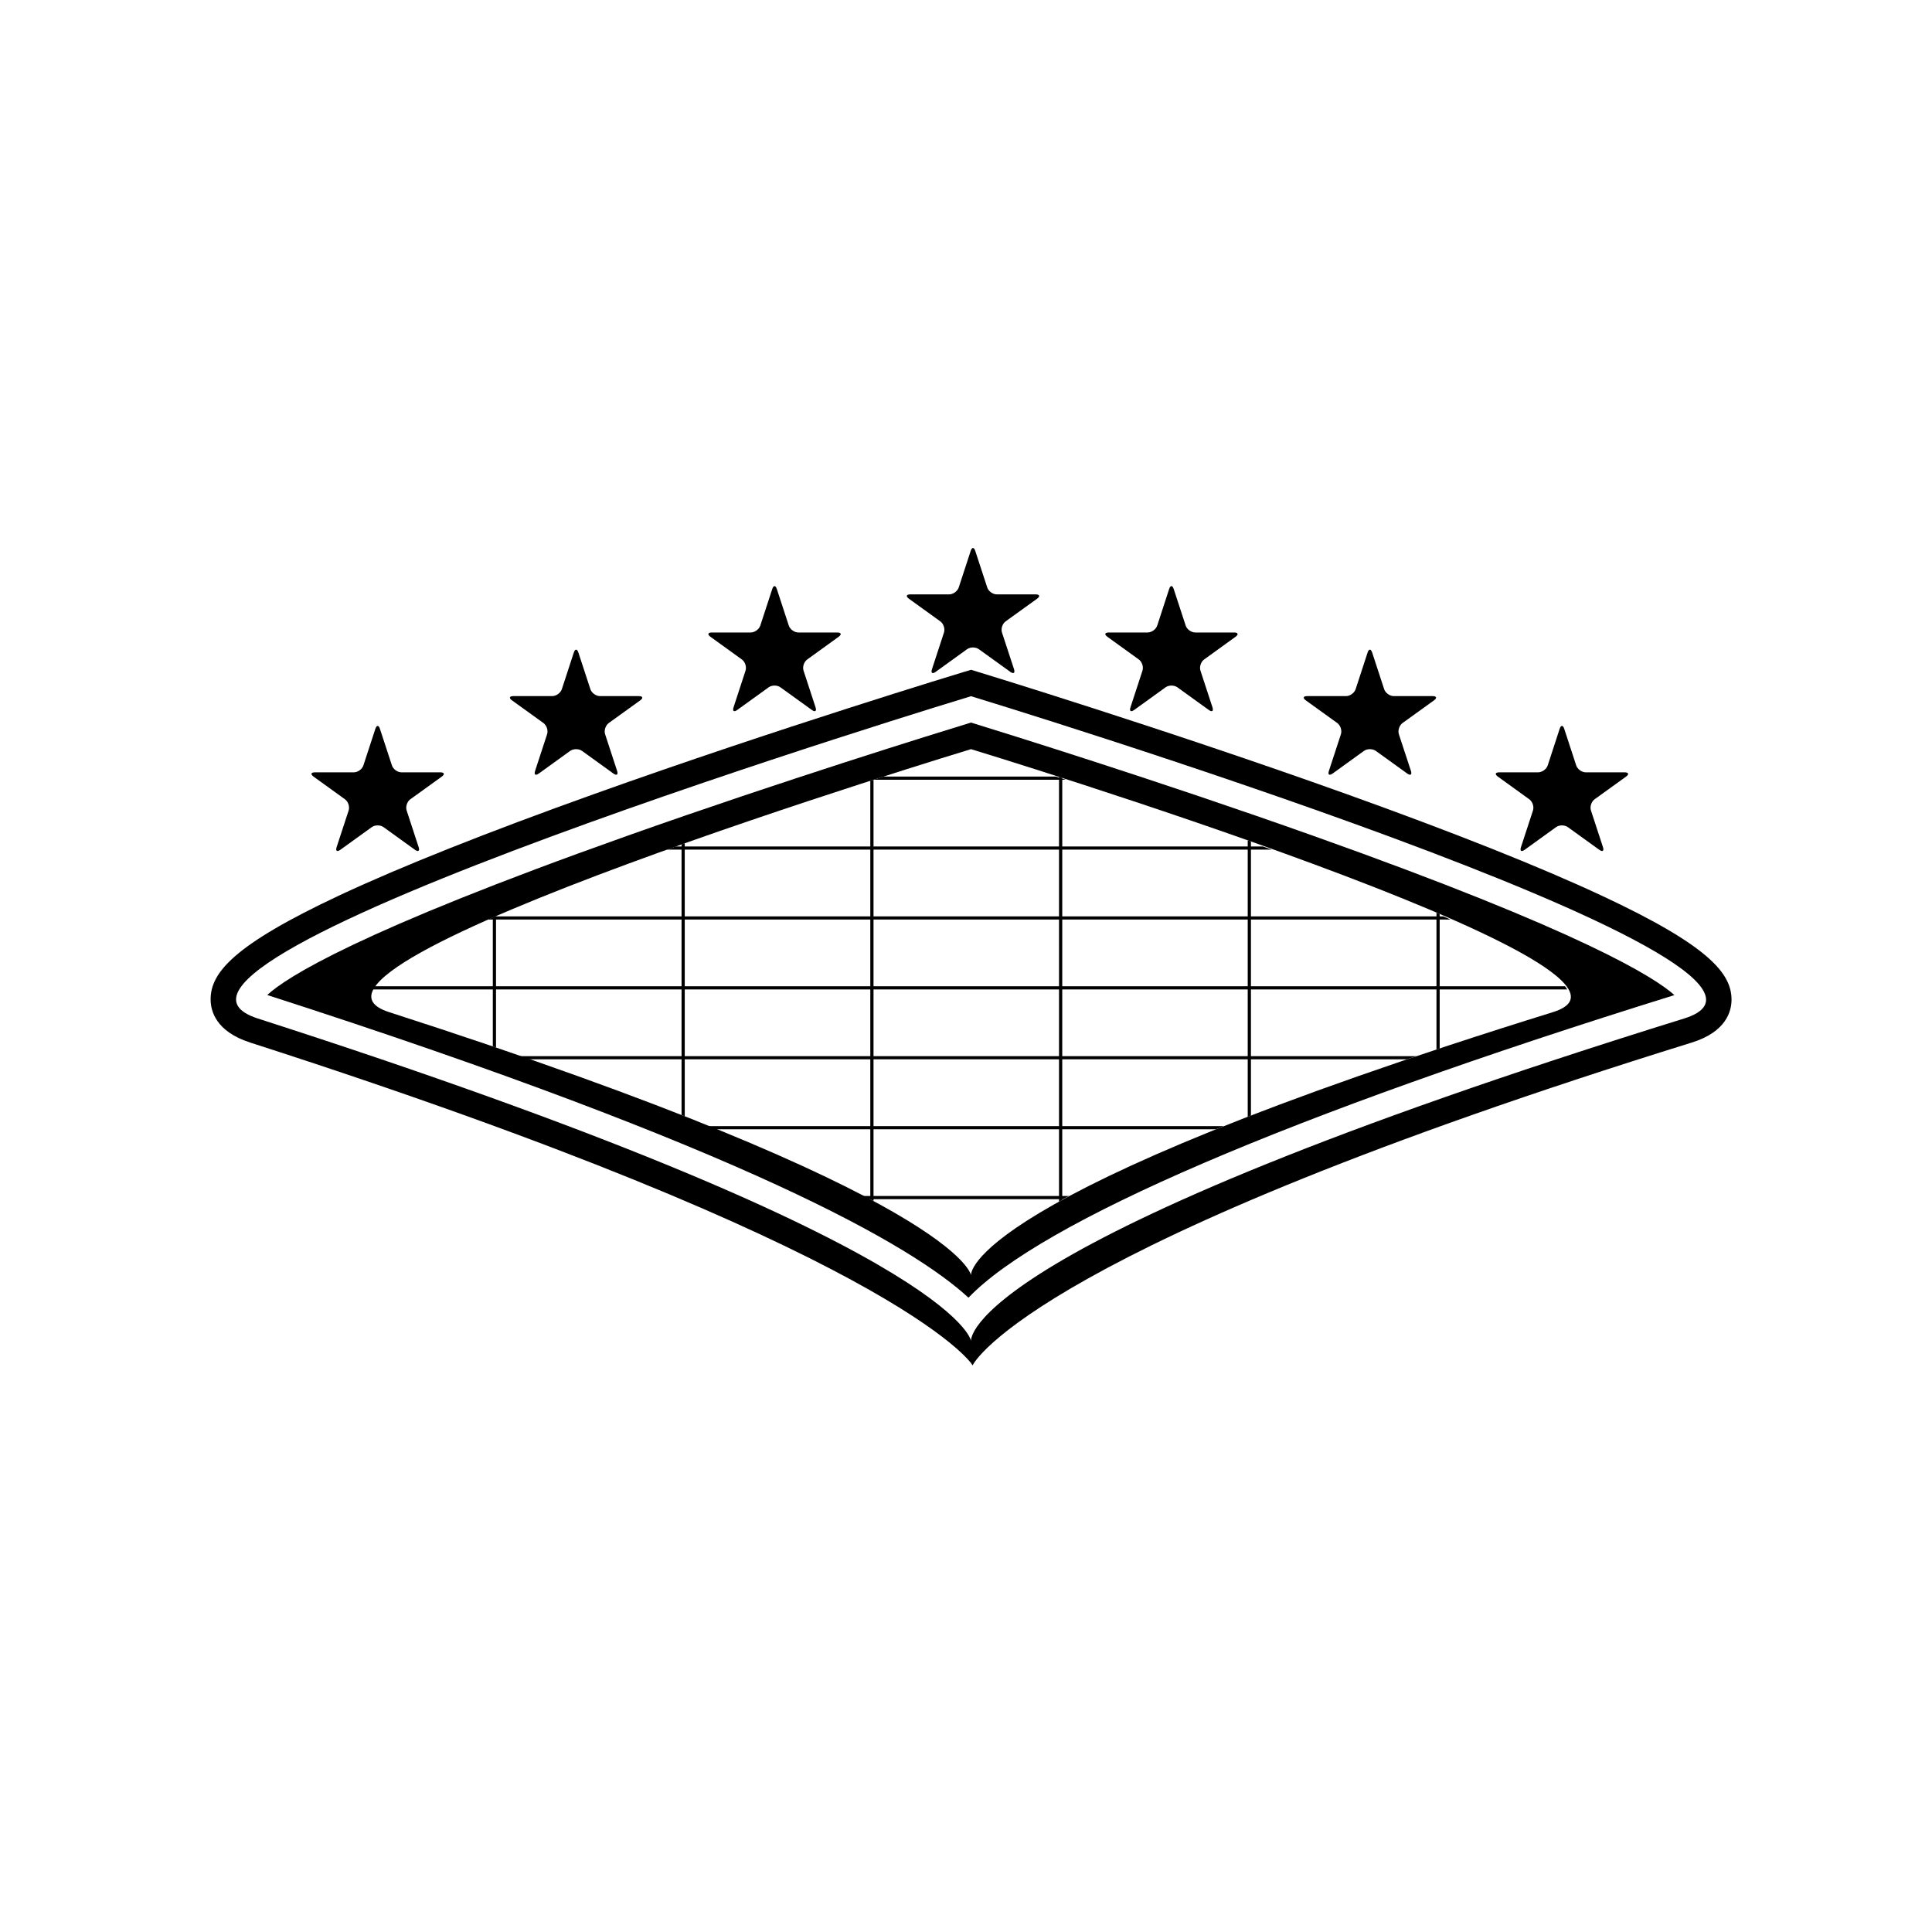
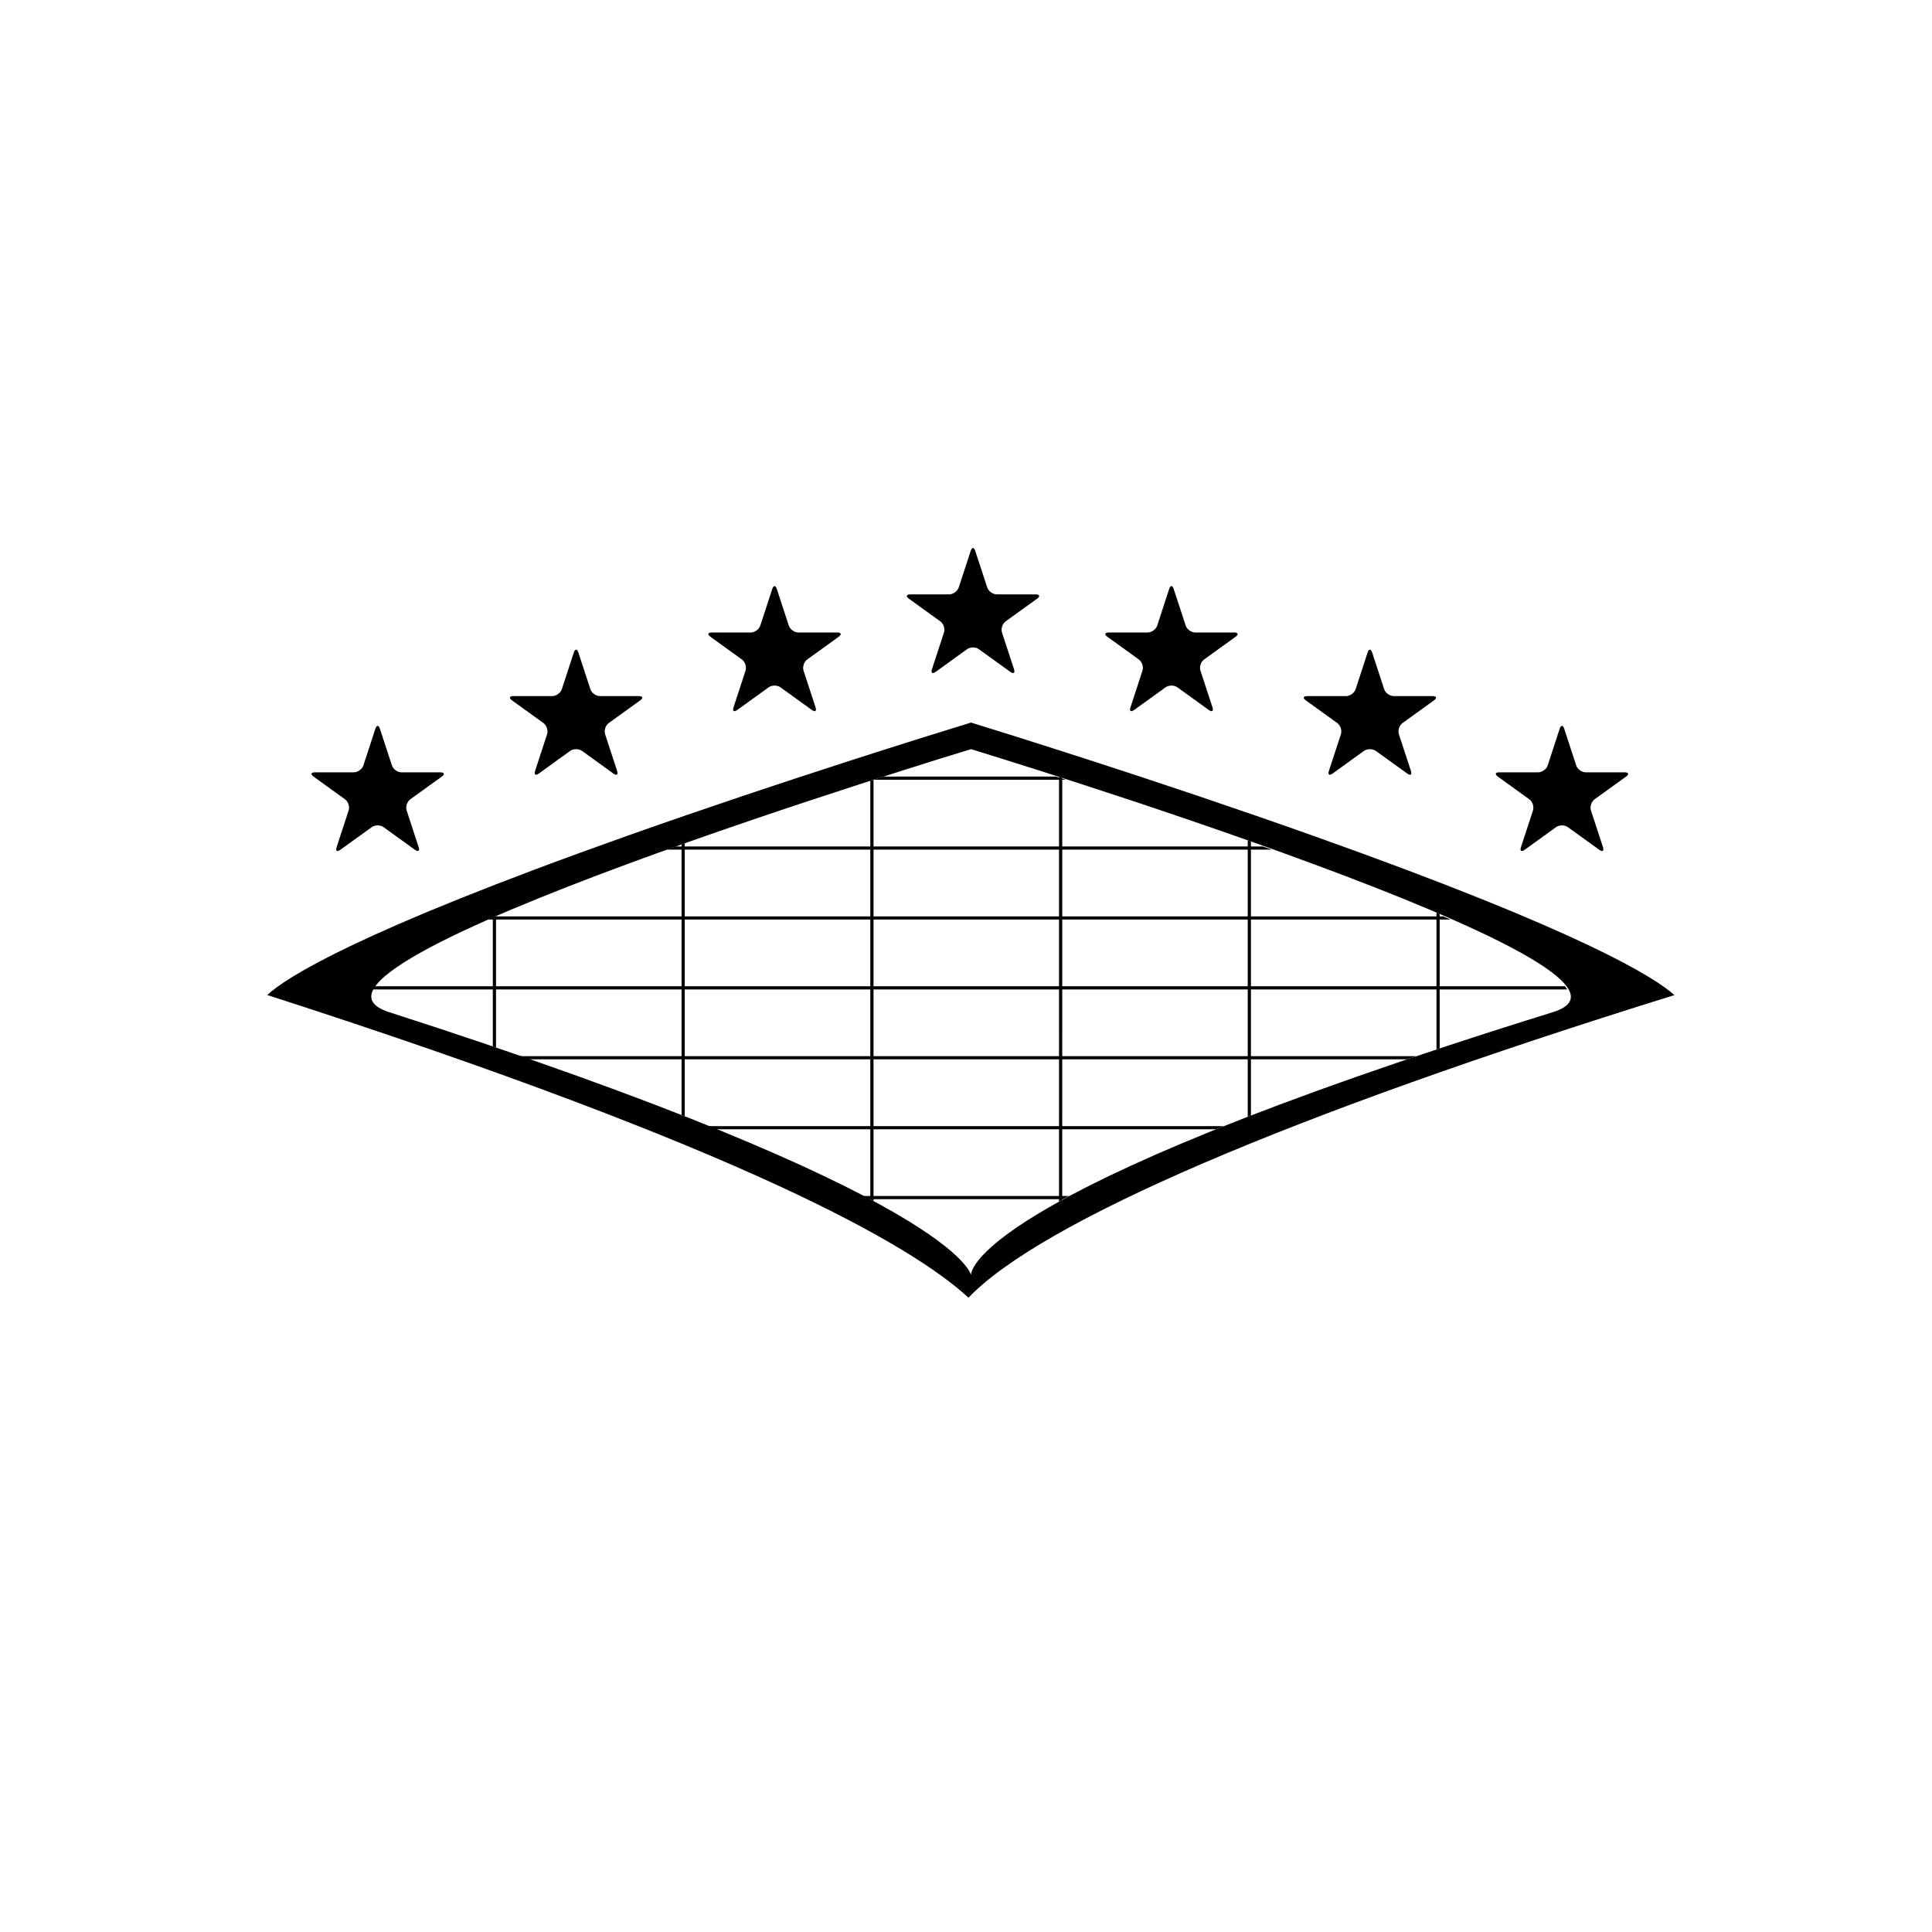
<svg xmlns="http://www.w3.org/2000/svg" fill="#000000" width="800px" height="800px" version="1.1" viewBox="144 144 512 512">
  <g>
-     <path d="m568.54 381.39c-16.355-7.644-39.074-16.688-67.539-26.898-48.297-17.32-97.211-32.238-97.703-32.395l-1.965-0.59-1.977 0.59c-0.484 0.141-49.359 14.969-97.629 32.23-28.449 10.172-51.176 19.207-67.531 26.84-28.445 13.301-34.316 20.652-34.379 27.582-0.031 3.043 1.301 8.574 10.453 11.527 170.28 54.805 190.97 84.52 191.49 85.574 0.383-1.055 17.578-31.824 190.56-85.559 9.203-2.848 10.555-8.359 10.555-11.391-0.023-6.891-5.871-14.223-34.336-27.512zm21.762 32.527c-192.35 59.734-188.97 85.43-188.97 85.43s-3.375-25.695-188.98-85.426c-45.207-14.551 188.98-85.422 188.98-85.422s234.34 71.332 188.97 85.418z" />
    <path d="m492.2 365.56c-41.168-14.652-81.734-27.258-90.879-30.074-9.152 2.797-49.746 15.352-90.922 29.953-71.73 25.434-90.605 37.621-95.574 42.25 127.26 40.988 171.03 66.562 185.83 80.211 19.262-20.113 84.781-48.387 187.08-80.188-5.195-4.688-24.426-16.867-95.535-42.152zm63.34 46.668c-156.97 48.758-154.21 69.711-154.21 69.711s-2.754-20.953-154.21-69.711c-36.891-11.863 154.21-69.695 154.21-69.695s191.23 58.203 154.21 69.695z" />
    <path d="m423.82 349.8h-45.715c-0.863 0.273-1.734 0.555-2.625 0.84h50.949c-0.883-0.289-1.758-0.57-2.609-0.84z" />
    <path d="m320.7 369.16h160.33c-0.781-0.277-1.562-0.555-2.348-0.836h-155.62c-0.785 0.281-1.566 0.559-2.356 0.836z" />
    <path d="m273.3 387.69h255.13c-0.645-0.289-1.281-0.559-1.934-0.84l-251.28-0.004c-0.648 0.277-1.289 0.555-1.918 0.844z" />
    <path d="m242.7 406.21h316.63c-0.168-0.273-0.359-0.555-0.578-0.84l-315.5-0.004c-0.219 0.289-0.398 0.578-0.555 0.844z" />
    <path d="m283.96 424.73h232.91c0.832-0.273 1.668-0.555 2.504-0.84h-237.84c0.816 0.285 1.629 0.57 2.434 0.84z" />
    <path d="m333.52 443.27h132.7c0.699-0.281 1.391-0.562 2.106-0.84h-136.88c0.703 0.277 1.395 0.559 2.074 0.84z" />
    <path d="m374.07 461.79h51.656c0.516-0.273 1.023-0.555 1.57-0.84h-54.824c0.547 0.281 1.066 0.57 1.598 0.84z" />
    <path d="m524.68 385.84v36.289c0.289-0.09 0.562-0.191 0.848-0.281v-35.641c-0.281-0.129-0.559-0.246-0.848-0.367z" />
    <path d="m474.66 366.69v73.27c0.289-0.109 0.574-0.215 0.852-0.324v-72.645c-0.27-0.105-0.562-0.199-0.852-0.301z" />
    <path d="m424.65 349.87v112.59c0.289-0.152 0.559-0.312 0.855-0.473l0.004-111.84c-0.289-0.086-0.574-0.176-0.859-0.27z" />
    <path d="m374.64 350.91v110.93c0.289 0.145 0.574 0.312 0.852 0.457v-111.65c-0.277 0.09-0.574 0.176-0.852 0.266z" />
    <path d="m324.62 367.78v71.715c0.281 0.109 0.562 0.223 0.848 0.332l-0.004-72.352c-0.285 0.098-0.562 0.203-0.844 0.305z" />
    <path d="m274.6 387.16v34.164c0.289 0.098 0.562 0.191 0.848 0.293v-34.828c-0.281 0.113-0.562 0.246-0.848 0.371z" />
    <path d="m401.25 289.98c0.328-1.012 0.867-1.012 1.199 0l3.18 9.707c0.332 1.008 1.48 1.832 2.555 1.832h10.281c1.074 0 1.234 0.52 0.371 1.148l-8.324 5.996c-0.867 0.621-1.305 1.961-0.973 2.973l3.188 9.707c0.316 1.02-0.117 1.328-0.984 0.707l-8.324-5.996c-0.863-0.629-2.277-0.629-3.148 0l-8.316 5.996c-0.867 0.625-1.309 0.316-0.973-0.707l3.176-9.707c0.332-1.012-0.105-2.352-0.973-2.973l-8.316-5.996c-0.863-0.629-0.699-1.148 0.371-1.148h10.281c1.066 0 2.215-0.828 2.551-1.832z" />
    <path d="m453.84 300.08c0.332-1.012 0.867-1.012 1.199 0l3.18 9.707c0.332 1.008 1.484 1.828 2.551 1.828h10.281c1.078 0 1.246 0.523 0.371 1.145l-8.312 6.004c-0.867 0.621-1.309 1.961-0.973 2.973l3.18 9.715c0.324 1.004-0.105 1.324-0.973 0.699l-8.312-5.996c-0.875-0.629-2.293-0.629-3.16 0l-8.312 5.996c-0.871 0.625-1.309 0.309-0.973-0.699l3.176-9.715c0.328-1.012-0.109-2.352-0.969-2.973l-8.324-6.004c-0.863-0.621-0.699-1.145 0.371-1.145h10.281c1.074 0 2.211-0.82 2.551-1.828z" />
    <path d="m506.43 316.92c0.328-1.008 0.871-1.008 1.203 0l3.18 9.707c0.328 1.012 1.477 1.848 2.551 1.848h10.281c1.074 0 1.238 0.508 0.371 1.133l-8.324 5.996c-0.867 0.637-1.301 1.969-0.973 2.984l3.188 9.707c0.328 1.004-0.105 1.32-0.973 0.707l-8.324-6.004c-0.867-0.613-2.281-0.613-3.152 0l-8.312 6.004c-0.871 0.613-1.305 0.301-0.973-0.707l3.18-9.707c0.328-1.012-0.105-2.348-0.973-2.984l-8.324-5.996c-0.867-0.625-0.695-1.133 0.371-1.133h10.281c1.074 0 2.215-0.836 2.551-1.848z" />
    <path d="m557.33 337.13c0.324-1.012 0.875-1.012 1.203 0l3.176 9.715c0.332 1.004 1.48 1.832 2.555 1.832h10.281c1.066 0 1.238 0.516 0.371 1.137l-8.324 6c-0.863 0.625-1.305 1.969-0.973 2.973l3.184 9.715c0.324 1.012-0.105 1.324-0.973 0.707l-8.324-6c-0.867-0.625-2.289-0.625-3.148 0l-8.312 6c-0.871 0.621-1.316 0.312-0.973-0.707l3.18-9.715c0.324-1.004-0.109-2.348-0.984-2.973l-8.312-6c-0.867-0.625-0.707-1.137 0.371-1.137h10.277c1.066 0 2.223-0.832 2.555-1.832z" />
    <path d="m348.66 300.08c0.328-1.012 0.875-1.012 1.203 0l3.176 9.707c0.332 1.008 1.477 1.828 2.551 1.828h10.281c1.074 0 1.238 0.523 0.371 1.145l-8.316 6.004c-0.867 0.621-1.309 1.961-0.973 2.973l3.176 9.715c0.328 1.004-0.105 1.324-0.973 0.699l-8.324-5.996c-0.863-0.629-2.277-0.629-3.148 0l-8.316 5.996c-0.867 0.625-1.309 0.309-0.973-0.699l3.176-9.715c0.332-1.012-0.105-2.352-0.973-2.973l-8.316-6.004c-0.871-0.621-0.699-1.145 0.371-1.145h10.281c1.066 0 2.215-0.82 2.551-1.828z" />
    <path d="m296.07 316.92c0.328-1.008 0.875-1.008 1.203 0l3.18 9.707c0.328 1.012 1.477 1.848 2.551 1.848h10.281c1.066 0 1.238 0.508 0.371 1.133l-8.324 5.996c-0.863 0.637-1.305 1.969-0.969 2.984l3.176 9.707c0.328 1.004-0.105 1.32-0.973 0.707l-8.324-6.004c-0.863-0.613-2.277-0.613-3.148 0l-8.316 6.004c-0.871 0.613-1.309 0.301-0.973-0.707l3.176-9.707c0.332-1.012-0.105-2.348-0.973-2.984l-8.324-5.996c-0.867-0.625-0.695-1.133 0.379-1.133h10.277c1.074 0 2.223-0.836 2.555-1.848z" />
    <path d="m243.48 337.13c0.328-1.012 0.867-1.012 1.199 0l3.184 9.715c0.328 1.004 1.48 1.832 2.551 1.832h10.281c1.066 0 1.238 0.516 0.371 1.137l-8.324 6c-0.867 0.625-1.305 1.969-0.977 2.973l3.18 9.715c0.336 1.012-0.105 1.324-0.973 0.707l-8.316-6c-0.863-0.625-2.281-0.625-3.148 0l-8.324 6c-0.867 0.621-1.305 0.312-0.977-0.707l3.184-9.715c0.328-1.004-0.109-2.348-0.977-2.973l-8.316-6c-0.863-0.625-0.699-1.137 0.371-1.137h10.281c1.074 0 2.223-0.832 2.551-1.832z" />
  </g>
</svg>